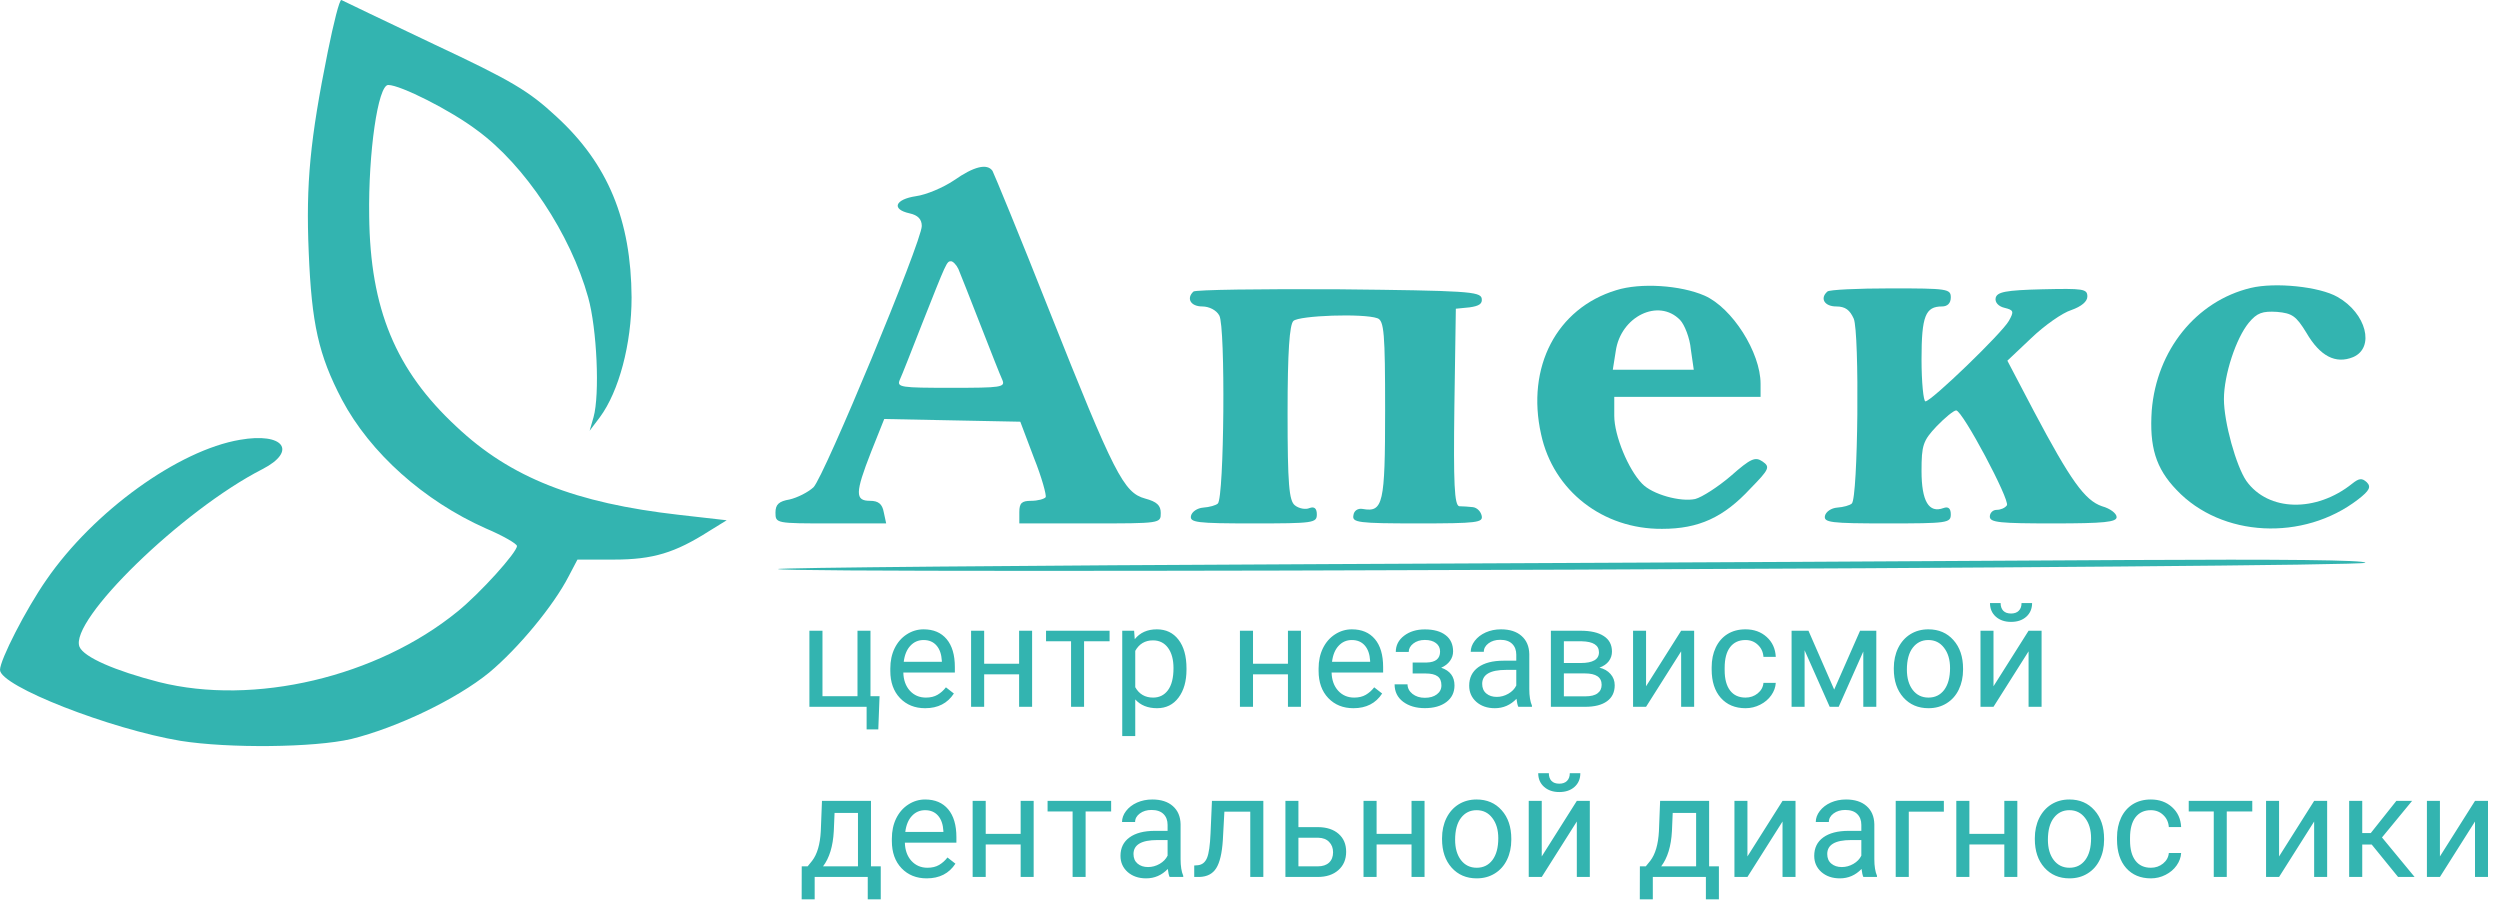
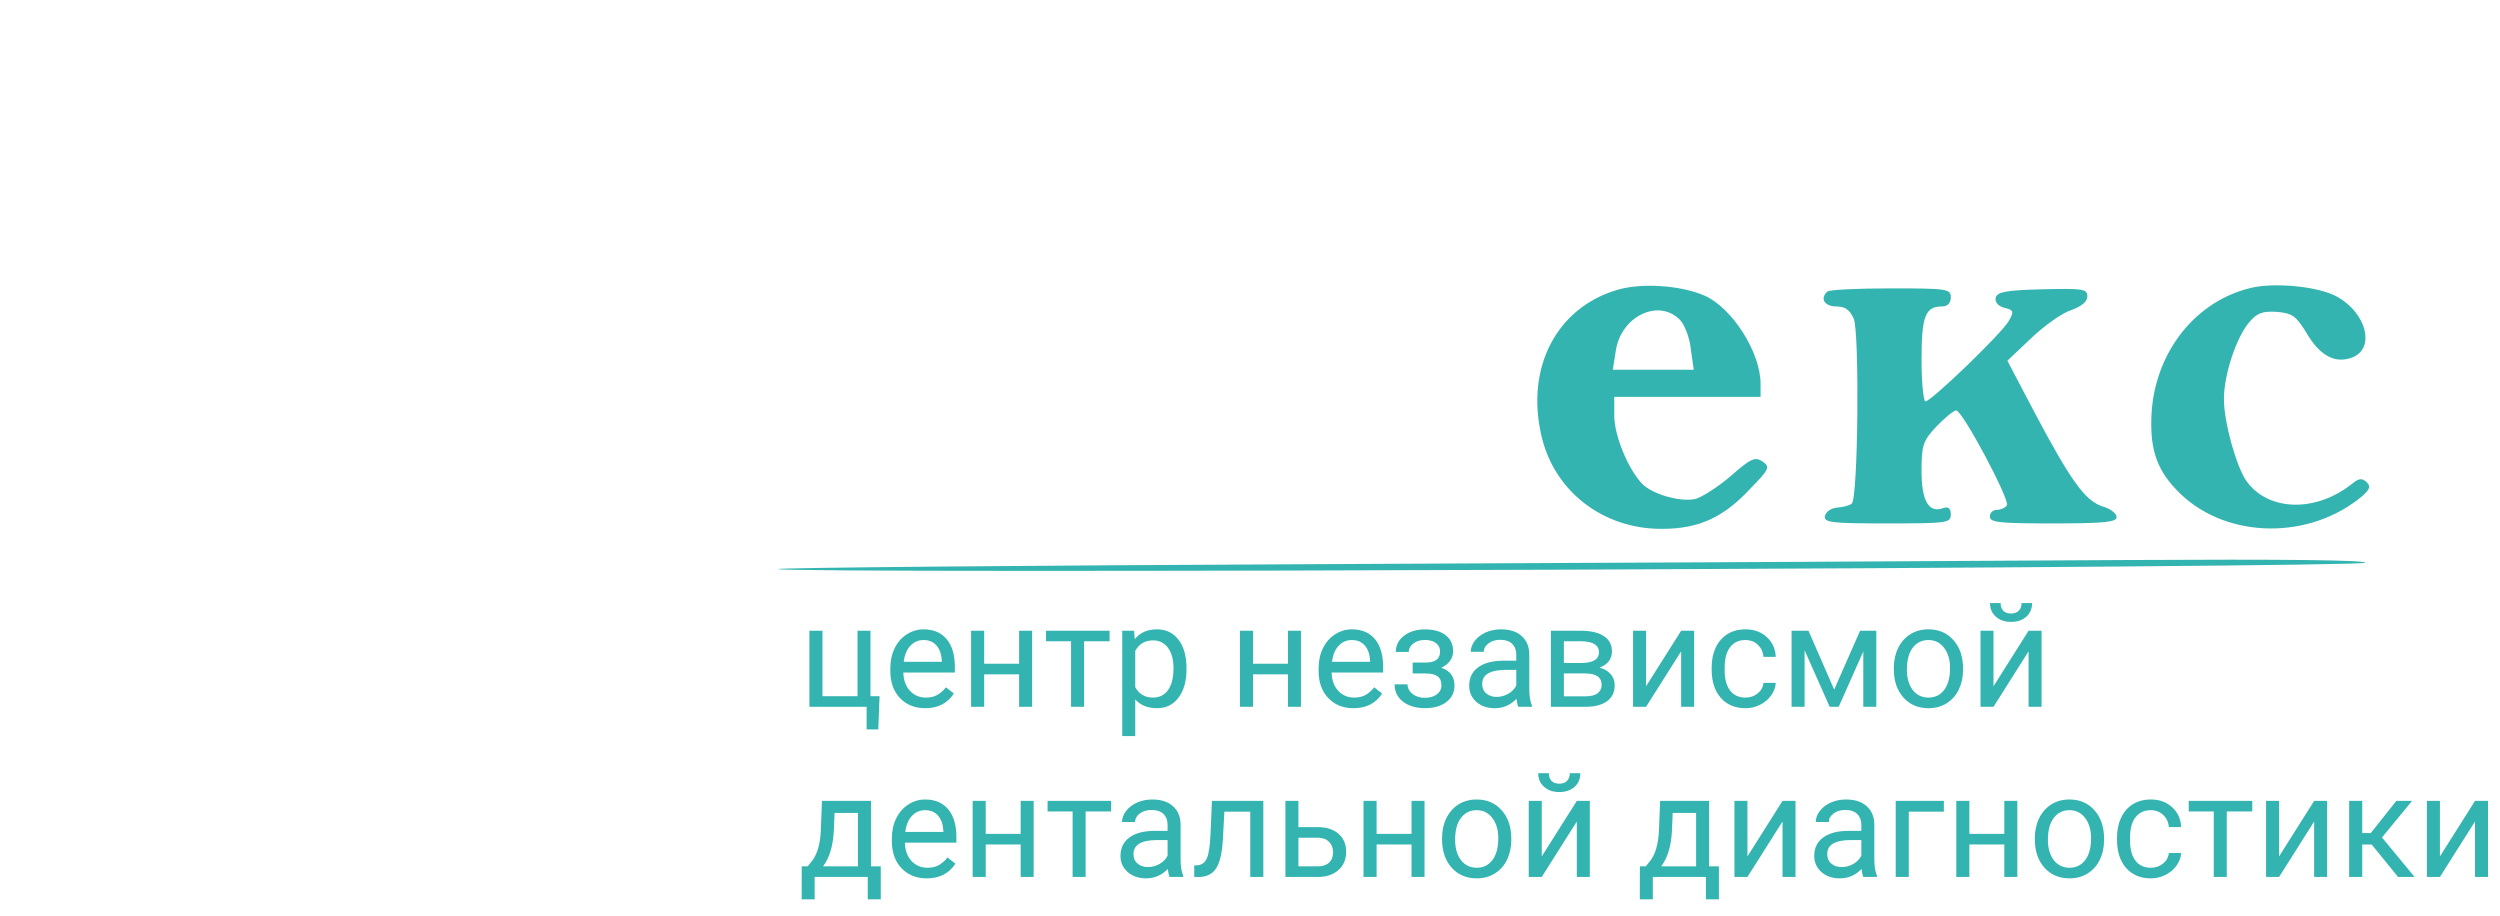
<svg xmlns="http://www.w3.org/2000/svg" width="191" height="70" viewBox="0 0 191 70" fill="none">
  <path d="M61.838 48.188H62.837V53.189H65.512V48.188H66.505V53.189H67.198L67.102 55.724H66.21V54H61.838V48.188ZM70.684 54.107C69.896 54.107 69.255 53.85 68.761 53.334C68.267 52.815 68.02 52.122 68.02 51.255V51.073C68.02 50.496 68.129 49.982 68.348 49.531C68.57 49.077 68.878 48.722 69.272 48.468C69.669 48.21 70.099 48.081 70.561 48.081C71.316 48.081 71.903 48.33 72.322 48.828C72.741 49.325 72.951 50.038 72.951 50.965V51.379H69.014C69.028 51.952 69.195 52.416 69.513 52.77C69.835 53.121 70.244 53.296 70.738 53.296C71.089 53.296 71.386 53.225 71.629 53.081C71.873 52.938 72.086 52.748 72.269 52.512L72.876 52.985C72.388 53.733 71.658 54.107 70.684 54.107ZM70.561 48.898C70.159 48.898 69.823 49.044 69.551 49.338C69.279 49.628 69.11 50.036 69.046 50.562H71.957V50.487C71.928 49.982 71.792 49.592 71.549 49.316C71.305 49.037 70.976 48.898 70.561 48.898ZM78.853 54H77.86V51.519H75.19V54H74.191V48.188H75.19V50.708H77.86V48.188H78.853V54ZM84.772 48.994H82.823V54H81.829V48.994H79.917V48.188H84.772V48.994ZM90.648 51.159C90.648 52.043 90.446 52.756 90.041 53.296C89.637 53.837 89.089 54.107 88.398 54.107C87.692 54.107 87.138 53.884 86.733 53.436V56.234H85.739V48.188H86.647L86.695 48.833C87.1 48.332 87.662 48.081 88.382 48.081C89.08 48.081 89.632 48.344 90.036 48.871C90.444 49.397 90.648 50.129 90.648 51.067V51.159ZM89.655 51.046C89.655 50.391 89.515 49.873 89.236 49.494C88.957 49.114 88.573 48.924 88.086 48.924C87.485 48.924 87.034 49.191 86.733 49.725V52.502C87.03 53.031 87.485 53.296 88.097 53.296C88.573 53.296 88.951 53.108 89.231 52.732C89.513 52.353 89.655 51.791 89.655 51.046ZM99.393 54H98.399V51.519H95.73V54H94.731V48.188H95.73V50.708H98.399V48.188H99.393V54ZM103.405 54.107C102.617 54.107 101.976 53.85 101.482 53.334C100.988 52.815 100.741 52.122 100.741 51.255V51.073C100.741 50.496 100.85 49.982 101.068 49.531C101.29 49.077 101.598 48.722 101.992 48.468C102.39 48.21 102.819 48.081 103.281 48.081C104.037 48.081 104.624 48.33 105.043 48.828C105.462 49.325 105.671 50.038 105.671 50.965V51.379H101.734C101.749 51.952 101.915 52.416 102.234 52.77C102.556 53.121 102.964 53.296 103.458 53.296C103.809 53.296 104.107 53.225 104.35 53.081C104.594 52.938 104.807 52.748 104.989 52.512L105.596 52.985C105.109 53.733 104.379 54.107 103.405 54.107ZM103.281 48.898C102.88 48.898 102.544 49.044 102.271 49.338C101.999 49.628 101.831 50.036 101.767 50.562H104.678V50.487C104.649 49.982 104.513 49.592 104.27 49.316C104.026 49.037 103.697 48.898 103.281 48.898ZM110.022 49.778C110.022 49.506 109.918 49.291 109.71 49.134C109.503 48.973 109.218 48.892 108.856 48.892C108.506 48.892 108.212 48.983 107.976 49.166C107.743 49.349 107.626 49.563 107.626 49.81H106.638C106.638 49.306 106.849 48.892 107.272 48.57C107.694 48.248 108.223 48.086 108.856 48.086C109.537 48.086 110.067 48.233 110.446 48.527C110.826 48.817 111.016 49.232 111.016 49.773C111.016 50.034 110.937 50.274 110.779 50.493C110.622 50.711 110.398 50.885 110.108 51.014C110.785 51.243 111.123 51.694 111.123 52.367C111.123 52.901 110.917 53.323 110.505 53.635C110.094 53.946 109.544 54.102 108.856 54.102C108.187 54.102 107.634 53.939 107.197 53.613C106.764 53.284 106.547 52.84 106.547 52.281H107.535C107.535 52.564 107.66 52.808 107.911 53.012C108.165 53.212 108.48 53.312 108.856 53.312C109.236 53.312 109.542 53.225 109.775 53.049C110.008 52.874 110.124 52.647 110.124 52.367C110.124 52.041 110.026 51.809 109.829 51.669C109.635 51.526 109.333 51.454 108.921 51.454H107.927V50.616H109.007C109.684 50.598 110.022 50.319 110.022 49.778ZM116 54C115.943 53.885 115.896 53.681 115.86 53.388C115.398 53.867 114.847 54.107 114.206 54.107C113.633 54.107 113.162 53.946 112.793 53.624C112.428 53.298 112.246 52.886 112.246 52.389C112.246 51.783 112.475 51.315 112.933 50.981C113.395 50.645 114.043 50.477 114.877 50.477H115.844V50.02C115.844 49.673 115.74 49.397 115.533 49.193C115.325 48.985 115.019 48.881 114.614 48.881C114.26 48.881 113.963 48.971 113.723 49.15C113.483 49.329 113.363 49.546 113.363 49.8H112.364C112.364 49.51 112.466 49.23 112.67 48.962C112.878 48.69 113.157 48.475 113.508 48.317C113.862 48.16 114.251 48.081 114.673 48.081C115.343 48.081 115.868 48.249 116.247 48.586C116.627 48.919 116.824 49.379 116.838 49.966V52.641C116.838 53.175 116.906 53.599 117.042 53.914V54H116ZM114.351 53.243C114.663 53.243 114.958 53.162 115.237 53.001C115.517 52.84 115.719 52.63 115.844 52.373V51.18H115.065C113.848 51.18 113.239 51.536 113.239 52.249C113.239 52.56 113.343 52.804 113.551 52.98C113.758 53.155 114.025 53.243 114.351 53.243ZM118.487 54V48.188H120.753C121.527 48.188 122.119 48.325 122.531 48.597C122.947 48.865 123.154 49.261 123.154 49.784C123.154 50.052 123.074 50.296 122.913 50.514C122.751 50.729 122.513 50.894 122.198 51.008C122.549 51.091 122.83 51.252 123.042 51.492C123.256 51.732 123.364 52.018 123.364 52.351C123.364 52.885 123.167 53.293 122.773 53.576C122.383 53.859 121.829 54 121.113 54H118.487ZM119.48 51.449V53.2H121.124C121.539 53.2 121.849 53.123 122.053 52.969C122.261 52.815 122.365 52.598 122.365 52.319C122.365 51.739 121.939 51.449 121.086 51.449H119.48ZM119.48 50.654H120.764C121.695 50.654 122.161 50.382 122.161 49.837C122.161 49.293 121.72 49.012 120.839 48.994H119.48V50.654ZM128.439 48.188H129.433V54H128.439V49.762L125.759 54H124.766V48.188H125.759V52.432L128.439 48.188ZM133.359 53.296C133.714 53.296 134.024 53.189 134.289 52.974C134.554 52.759 134.7 52.491 134.729 52.169H135.669C135.651 52.502 135.536 52.818 135.325 53.119C135.114 53.42 134.831 53.66 134.477 53.839C134.126 54.018 133.753 54.107 133.359 54.107C132.568 54.107 131.938 53.844 131.469 53.318C131.003 52.788 130.771 52.065 130.771 51.148V50.981C130.771 50.416 130.874 49.913 131.082 49.472C131.29 49.032 131.587 48.69 131.974 48.446C132.364 48.203 132.824 48.081 133.354 48.081C134.006 48.081 134.546 48.276 134.976 48.666C135.409 49.057 135.64 49.563 135.669 50.187H134.729C134.7 49.81 134.557 49.503 134.299 49.263C134.045 49.019 133.73 48.898 133.354 48.898C132.849 48.898 132.457 49.08 132.178 49.445C131.902 49.807 131.764 50.331 131.764 51.019V51.207C131.764 51.877 131.902 52.392 132.178 52.754C132.453 53.116 132.847 53.296 133.359 53.296ZM140.132 52.684L142.109 48.188H143.35V54H142.356V49.773L140.476 54H139.789L137.871 49.682V54H136.877V48.188H138.167L140.132 52.684ZM144.687 51.041C144.687 50.471 144.798 49.959 145.02 49.504C145.246 49.05 145.557 48.699 145.955 48.452C146.356 48.205 146.812 48.081 147.324 48.081C148.116 48.081 148.755 48.355 149.242 48.903C149.732 49.451 149.978 50.179 149.978 51.089V51.159C149.978 51.724 149.868 52.233 149.65 52.684C149.435 53.132 149.125 53.481 148.721 53.731C148.32 53.982 147.858 54.107 147.335 54.107C146.547 54.107 145.908 53.834 145.417 53.286C144.931 52.738 144.687 52.013 144.687 51.11V51.041ZM145.686 51.159C145.686 51.803 145.835 52.321 146.132 52.711C146.433 53.101 146.834 53.296 147.335 53.296C147.84 53.296 148.241 53.099 148.538 52.706C148.835 52.308 148.984 51.753 148.984 51.041C148.984 50.403 148.832 49.888 148.527 49.494C148.227 49.096 147.826 48.898 147.324 48.898C146.834 48.898 146.438 49.093 146.137 49.483C145.836 49.873 145.686 50.432 145.686 51.159ZM154.983 48.188H155.977V54H154.983V49.762L152.303 54H151.31V48.188H152.303V52.432L154.983 48.188ZM155.252 46.072C155.252 46.505 155.103 46.855 154.806 47.12C154.513 47.381 154.126 47.512 153.646 47.512C153.166 47.512 152.778 47.379 152.48 47.114C152.183 46.849 152.035 46.502 152.035 46.072H152.846C152.846 46.323 152.914 46.52 153.05 46.663C153.186 46.803 153.385 46.873 153.646 46.873C153.897 46.873 154.092 46.803 154.231 46.663C154.375 46.523 154.446 46.327 154.446 46.072H155.252ZM61.704 66.189L62.047 65.765C62.434 65.263 62.654 64.511 62.708 63.509L62.799 61.188H66.543V66.189H67.29V68.708H66.296V67H62.241V68.708H61.247L61.252 66.189H61.704ZM62.88 66.189H65.549V62.107H63.761L63.702 63.493C63.641 64.649 63.367 65.548 62.88 66.189ZM70.802 67.107C70.014 67.107 69.374 66.85 68.879 66.334C68.385 65.815 68.138 65.122 68.138 64.255V64.073C68.138 63.496 68.247 62.982 68.466 62.531C68.688 62.077 68.996 61.722 69.39 61.468C69.787 61.21 70.217 61.081 70.679 61.081C71.434 61.081 72.022 61.33 72.44 61.828C72.859 62.325 73.069 63.038 73.069 63.965V64.379H69.132C69.146 64.952 69.313 65.415 69.631 65.77C69.954 66.121 70.362 66.296 70.856 66.296C71.207 66.296 71.504 66.225 71.748 66.082C71.991 65.938 72.204 65.749 72.387 65.512L72.994 65.985C72.507 66.733 71.776 67.107 70.802 67.107ZM70.679 61.898C70.278 61.898 69.941 62.044 69.669 62.338C69.397 62.628 69.228 63.036 69.164 63.562H72.075V63.487C72.046 62.982 71.91 62.592 71.667 62.316C71.424 62.037 71.094 61.898 70.679 61.898ZM78.972 67H77.978V64.519H75.309V67H74.31V61.188H75.309V63.708H77.978V61.188H78.972V67ZM84.891 61.994H82.941V67H81.947V61.994H80.035V61.188H84.891V61.994ZM89.359 67C89.302 66.885 89.255 66.681 89.22 66.388C88.758 66.868 88.206 67.107 87.565 67.107C86.993 67.107 86.522 66.946 86.153 66.624C85.788 66.298 85.605 65.886 85.605 65.389C85.605 64.784 85.834 64.314 86.293 63.981C86.754 63.645 87.403 63.477 88.237 63.477H89.204V63.02C89.204 62.673 89.1 62.397 88.892 62.193C88.684 61.985 88.378 61.881 87.974 61.881C87.619 61.881 87.322 61.971 87.082 62.15C86.842 62.329 86.722 62.546 86.722 62.8H85.723C85.723 62.51 85.825 62.23 86.029 61.962C86.237 61.69 86.516 61.475 86.867 61.317C87.222 61.16 87.61 61.081 88.033 61.081C88.702 61.081 89.227 61.249 89.606 61.586C89.986 61.919 90.183 62.379 90.197 62.966V65.641C90.197 66.175 90.265 66.599 90.401 66.914V67H89.359ZM87.71 66.243C88.022 66.243 88.317 66.162 88.597 66.001C88.876 65.84 89.078 65.63 89.204 65.373V64.18H88.425C87.207 64.18 86.599 64.537 86.599 65.249C86.599 65.561 86.703 65.804 86.91 65.98C87.118 66.155 87.385 66.243 87.71 66.243ZM96.519 61.188V67H95.52V62.01H93.543L93.425 64.186C93.361 65.185 93.192 65.899 92.92 66.329C92.652 66.758 92.224 66.982 91.637 67H91.239V66.124L91.524 66.103C91.846 66.067 92.077 65.881 92.217 65.544C92.356 65.208 92.446 64.585 92.485 63.675L92.593 61.188H96.519ZM99.199 63.192H100.708C101.367 63.199 101.888 63.371 102.271 63.708C102.655 64.044 102.846 64.501 102.846 65.077C102.846 65.657 102.649 66.123 102.255 66.474C101.861 66.825 101.332 67 100.666 67H98.206V61.188H99.199V63.192ZM99.199 64.003V66.189H100.676C101.049 66.189 101.337 66.094 101.541 65.904C101.745 65.711 101.847 65.448 101.847 65.115C101.847 64.793 101.747 64.529 101.546 64.325C101.349 64.118 101.072 64.01 100.714 64.003H99.199ZM108.835 67H107.841V64.519H105.172V67H104.173V61.188H105.172V63.708H107.841V61.188H108.835V67ZM110.172 64.04C110.172 63.471 110.283 62.959 110.505 62.504C110.731 62.05 111.042 61.699 111.44 61.452C111.841 61.205 112.298 61.081 112.81 61.081C113.601 61.081 114.24 61.355 114.727 61.903C115.218 62.451 115.463 63.179 115.463 64.089V64.159C115.463 64.724 115.354 65.233 115.135 65.684C114.92 66.132 114.611 66.481 114.206 66.731C113.805 66.982 113.343 67.107 112.82 67.107C112.033 67.107 111.393 66.834 110.903 66.286C110.416 65.738 110.172 65.013 110.172 64.11V64.04ZM111.171 64.159C111.171 64.803 111.32 65.321 111.617 65.711C111.918 66.101 112.319 66.296 112.82 66.296C113.325 66.296 113.726 66.099 114.023 65.706C114.321 65.308 114.469 64.753 114.469 64.04C114.469 63.403 114.317 62.888 114.013 62.494C113.712 62.096 113.311 61.898 112.81 61.898C112.319 61.898 111.923 62.093 111.623 62.483C111.322 62.873 111.171 63.432 111.171 64.159ZM120.469 61.188H121.462V67H120.469V62.762L117.789 67H116.795V61.188H117.789V65.432L120.469 61.188ZM120.737 59.072C120.737 59.505 120.589 59.855 120.292 60.12C119.998 60.381 119.611 60.512 119.131 60.512C118.652 60.512 118.263 60.379 117.966 60.114C117.669 59.849 117.52 59.502 117.52 59.072H118.331C118.331 59.323 118.399 59.52 118.535 59.663C118.671 59.803 118.87 59.873 119.131 59.873C119.382 59.873 119.577 59.803 119.717 59.663C119.86 59.523 119.932 59.327 119.932 59.072H120.737ZM125.738 66.189L126.082 65.765C126.468 65.263 126.688 64.511 126.742 63.509L126.833 61.188H130.577V66.189H131.324V68.708H130.33V67H126.275V68.708H125.281L125.287 66.189H125.738ZM126.914 66.189H129.583V62.107H127.795L127.736 63.493C127.675 64.649 127.401 65.548 126.914 66.189ZM136.185 61.188H137.178V67H136.185V62.762L133.504 67H132.511V61.188H133.504V65.432L136.185 61.188ZM142.361 67C142.304 66.885 142.257 66.681 142.222 66.388C141.76 66.868 141.208 67.107 140.567 67.107C139.994 67.107 139.524 66.946 139.155 66.624C138.79 66.298 138.607 65.886 138.607 65.389C138.607 64.784 138.836 64.314 139.294 63.981C139.756 63.645 140.404 63.477 141.239 63.477H142.206V63.02C142.206 62.673 142.102 62.397 141.894 62.193C141.686 61.985 141.38 61.881 140.976 61.881C140.621 61.881 140.324 61.971 140.084 62.15C139.844 62.329 139.724 62.546 139.724 62.8H138.725C138.725 62.51 138.827 62.23 139.031 61.962C139.239 61.69 139.518 61.475 139.869 61.317C140.224 61.16 140.612 61.081 141.035 61.081C141.704 61.081 142.229 61.249 142.608 61.586C142.988 61.919 143.185 62.379 143.199 62.966V65.641C143.199 66.175 143.267 66.599 143.403 66.914V67H142.361ZM140.712 66.243C141.024 66.243 141.319 66.162 141.599 66.001C141.878 65.84 142.08 65.63 142.206 65.373V64.18H141.427C140.209 64.18 139.601 64.537 139.601 65.249C139.601 65.561 139.704 65.804 139.912 65.98C140.12 66.155 140.387 66.243 140.712 66.243ZM148.511 62.01H145.831V67H144.832V61.188H148.511V62.01ZM154.124 67H153.13V64.519H150.461V67H149.462V61.188H150.461V63.708H153.13V61.188H154.124V67ZM155.461 64.04C155.461 63.471 155.572 62.959 155.794 62.504C156.02 62.05 156.332 61.699 156.729 61.452C157.13 61.205 157.587 61.081 158.099 61.081C158.89 61.081 159.529 61.355 160.016 61.903C160.507 62.451 160.752 63.179 160.752 64.089V64.159C160.752 64.724 160.643 65.233 160.424 65.684C160.209 66.132 159.9 66.481 159.495 66.731C159.094 66.982 158.632 67.107 158.109 67.107C157.322 67.107 156.682 66.834 156.192 66.286C155.705 65.738 155.461 65.013 155.461 64.11V64.04ZM156.46 64.159C156.46 64.803 156.609 65.321 156.906 65.711C157.207 66.101 157.608 66.296 158.109 66.296C158.614 66.296 159.015 66.099 159.312 65.706C159.61 65.308 159.758 64.753 159.758 64.04C159.758 63.403 159.606 62.888 159.302 62.494C159.001 62.096 158.6 61.898 158.099 61.898C157.608 61.898 157.212 62.093 156.912 62.483C156.611 62.873 156.46 63.432 156.46 64.159ZM164.329 66.296C164.684 66.296 164.993 66.189 165.258 65.974C165.523 65.759 165.67 65.491 165.699 65.168H166.639C166.621 65.501 166.506 65.818 166.295 66.119C166.084 66.42 165.801 66.66 165.446 66.839C165.095 67.018 164.723 67.107 164.329 67.107C163.538 67.107 162.908 66.844 162.438 66.318C161.973 65.788 161.74 65.065 161.74 64.148V63.981C161.74 63.416 161.844 62.913 162.052 62.472C162.259 62.032 162.557 61.69 162.943 61.446C163.334 61.203 163.794 61.081 164.324 61.081C164.975 61.081 165.516 61.276 165.946 61.666C166.379 62.057 166.61 62.563 166.639 63.187H165.699C165.67 62.81 165.527 62.503 165.269 62.263C165.015 62.019 164.7 61.898 164.324 61.898C163.819 61.898 163.427 62.08 163.147 62.445C162.872 62.807 162.734 63.331 162.734 64.019V64.207C162.734 64.877 162.872 65.392 163.147 65.754C163.423 66.116 163.817 66.296 164.329 66.296ZM172.074 61.994H170.125V67H169.131V61.994H167.219V61.188H172.074V61.994ZM176.801 61.188H177.794V67H176.801V62.762L174.121 67H173.127V61.188H174.121V65.432L176.801 61.188ZM181.2 64.524H180.475V67H179.476V61.188H180.475V63.648H181.125L183.08 61.188H184.283L181.984 63.981L184.476 67H183.214L181.2 64.524ZM189.09 61.188H190.083V67H189.09V62.762L186.41 67H185.416V61.188H186.41V65.432L189.09 61.188Z" fill="#33b4b0" />
-   <path d="M25.039 3.972C23.698 10.636 23.363 13.986 23.586 19.27C23.81 24.726 24.331 27.109 26.12 30.527C28.281 34.602 32.38 38.263 37.112 40.369C38.416 40.922 39.496 41.543 39.496 41.716C39.496 42.199 36.702 45.307 34.951 46.723C28.803 51.73 19.413 53.941 12.147 52.11C8.794 51.247 6.409 50.211 6.074 49.417C5.254 47.414 13.898 38.988 20.046 35.845C22.729 34.464 21.686 33.014 18.332 33.601C13.637 34.395 7.154 39.057 3.54 44.306C1.975 46.551 0 50.418 0 51.178C0 52.421 8.421 55.702 13.787 56.6C17.475 57.187 23.996 57.118 26.828 56.462C30.33 55.598 34.876 53.423 37.373 51.385C39.608 49.52 42.291 46.274 43.446 44.03L44.117 42.752H46.911C49.892 42.752 51.569 42.234 54.177 40.576L55.519 39.748L51.867 39.333C43.968 38.435 39.012 36.502 34.876 32.599C30.218 28.283 28.281 23.586 28.206 16.507C28.132 11.672 28.877 6.492 29.66 6.492C30.591 6.492 34.429 8.426 36.441 9.946C40.093 12.605 43.595 17.888 44.937 22.723C45.607 25.106 45.831 30.148 45.346 31.874L45.048 32.91L45.831 31.874C47.284 29.906 48.253 26.28 48.253 22.723C48.215 16.818 46.464 12.536 42.514 8.91C40.391 6.941 39.124 6.182 33.162 3.384C29.399 1.589 26.194 0.069 26.082 0C25.933 -0.034 25.486 1.761 25.039 3.972Z" fill="#33b4b0" />
-   <path d="M72.883 13.779C72.064 14.331 70.76 14.884 69.977 14.988C68.375 15.229 68.077 15.989 69.493 16.3C70.126 16.438 70.424 16.749 70.424 17.267C70.424 18.441 62.972 36.398 62.152 37.227C61.743 37.606 60.923 38.021 60.327 38.159C59.507 38.297 59.246 38.539 59.246 39.16C59.246 39.989 59.283 39.989 63.494 39.989H67.704L67.518 39.126C67.406 38.504 67.108 38.263 66.475 38.263C65.32 38.263 65.32 37.676 66.549 34.533L67.555 32.012L72.772 32.116L77.951 32.219L78.994 34.982C79.591 36.467 79.963 37.848 79.889 37.986C79.777 38.124 79.292 38.263 78.771 38.263C78.063 38.263 77.876 38.435 77.876 39.126V39.989H83.279C88.682 39.989 88.682 39.989 88.682 39.195C88.682 38.608 88.384 38.332 87.49 38.09C85.85 37.641 85.142 36.26 80.149 23.69C77.914 18.026 75.939 13.261 75.827 13.054C75.417 12.467 74.411 12.708 72.883 13.779ZM73.219 20.547C73.368 20.893 74.113 22.792 74.896 24.795C75.678 26.798 76.423 28.697 76.572 29.008C76.833 29.595 76.498 29.629 72.66 29.629C68.822 29.629 68.487 29.595 68.748 29.008C68.897 28.697 69.642 26.798 70.424 24.795C72.325 19.995 72.325 19.96 72.66 19.96C72.809 19.96 73.07 20.236 73.219 20.547Z" fill="#33b4b0" />
  <path d="M123.479 22.17C118.933 23.552 116.586 28.041 117.741 33.186C118.673 37.503 122.473 40.438 126.982 40.404C129.776 40.404 131.677 39.54 133.726 37.33C135.179 35.845 135.254 35.672 134.657 35.258C134.099 34.878 133.763 35.016 132.235 36.363C131.267 37.192 130.037 37.986 129.515 38.124C128.398 38.366 126.237 37.779 125.454 36.95C124.411 35.88 123.33 33.29 123.33 31.77V30.32H128.919H134.508V29.319C134.508 26.936 132.347 23.517 130.223 22.584C128.398 21.79 125.342 21.583 123.479 22.17ZM128.36 24.449C128.696 24.795 129.106 25.831 129.18 26.694L129.404 28.248H126.311H123.218L123.442 26.832C123.815 24.173 126.721 22.757 128.36 24.449Z" fill="#33b4b0" />
  <path d="M171.957 21.998C167.784 22.999 164.766 26.764 164.393 31.356C164.207 34.119 164.691 35.776 166.293 37.434C169.721 41.06 175.981 41.371 180.154 38.159C181.049 37.469 181.161 37.192 180.825 36.847C180.453 36.502 180.229 36.536 179.707 36.951C176.95 39.161 173.298 39.092 171.622 36.743C170.839 35.604 169.908 32.254 169.908 30.493C169.908 28.628 170.839 25.831 171.808 24.657C172.441 23.897 172.851 23.759 173.969 23.828C175.124 23.932 175.422 24.139 176.205 25.417C177.248 27.212 178.44 27.834 179.782 27.282C181.459 26.556 180.788 23.932 178.59 22.689C177.211 21.894 173.82 21.549 171.957 21.998Z" fill="#33b4b0" />
-   <path d="M91.18 22.274C90.621 22.792 90.956 23.413 91.85 23.413C92.372 23.413 92.931 23.69 93.154 24.104C93.639 24.933 93.527 38.021 93.043 38.47C92.894 38.608 92.409 38.746 91.925 38.781C91.478 38.815 91.068 39.091 90.993 39.402C90.881 39.92 91.403 39.989 95.725 39.989C100.346 39.989 100.606 39.955 100.606 39.299C100.606 38.85 100.42 38.677 100.048 38.815C99.749 38.953 99.228 38.85 98.93 38.608C98.483 38.263 98.371 36.985 98.371 31.563C98.371 26.867 98.52 24.795 98.818 24.518C99.265 24.104 104.146 23.931 105.227 24.311C105.748 24.484 105.823 25.451 105.823 31.356C105.823 38.504 105.674 39.16 104.109 38.884C103.736 38.815 103.438 39.022 103.401 39.368C103.289 39.92 103.736 39.989 108.319 39.989C112.903 39.989 113.312 39.92 113.201 39.402C113.126 39.057 112.828 38.781 112.53 38.746C112.232 38.712 111.747 38.677 111.487 38.677C111.114 38.608 111.039 36.95 111.114 31.08L111.226 23.586L112.269 23.483C113.014 23.379 113.275 23.206 113.201 22.792C113.089 22.274 112.046 22.205 102.246 22.101C96.284 22.067 91.329 22.136 91.18 22.274Z" fill="#33b4b0" />
  <path d="M139.614 22.274C139.018 22.792 139.39 23.413 140.285 23.413C140.993 23.413 141.328 23.69 141.626 24.346C142.073 25.416 141.961 38.055 141.477 38.47C141.328 38.608 140.844 38.746 140.359 38.781C139.912 38.815 139.502 39.091 139.428 39.402C139.316 39.92 139.838 39.989 144.16 39.989C148.78 39.989 149.041 39.955 149.041 39.299C149.041 38.85 148.855 38.677 148.482 38.815C147.364 39.23 146.805 38.297 146.805 35.983C146.805 34.015 146.917 33.67 147.96 32.565C148.594 31.909 149.265 31.356 149.451 31.356C149.935 31.356 153.587 38.228 153.326 38.608C153.177 38.815 152.842 38.953 152.544 38.953C152.245 38.953 152.022 39.195 152.022 39.471C152.022 39.92 152.804 39.989 156.866 39.989C160.778 39.989 161.71 39.886 161.71 39.506C161.71 39.23 161.225 38.85 160.592 38.677C159.288 38.228 158.207 36.743 155.375 31.391L153.363 27.557L155.189 25.831C156.195 24.864 157.574 23.897 158.244 23.69C159.027 23.413 159.474 23.034 159.474 22.654C159.474 22.067 159.176 22.032 156.046 22.101C153.214 22.17 152.581 22.308 152.469 22.757C152.394 23.103 152.693 23.413 153.14 23.517C153.848 23.69 153.885 23.793 153.475 24.518C152.953 25.451 147.551 30.665 147.103 30.665C146.954 30.665 146.805 29.215 146.805 27.454C146.805 24.139 147.103 23.413 148.37 23.413C148.78 23.413 149.041 23.172 149.041 22.723C149.041 22.067 148.78 22.032 144.458 22.032C141.924 22.032 139.726 22.136 139.614 22.274Z" fill="#33b4b0" />
  <path d="M101.536 43.097C78.173 43.201 59.245 43.373 59.431 43.477C60.102 43.857 180.715 43.373 180.715 42.994C180.715 42.786 174.492 42.717 162.383 42.786C152.285 42.855 124.898 42.994 101.536 43.097Z" fill="#33b4b0" />
</svg>